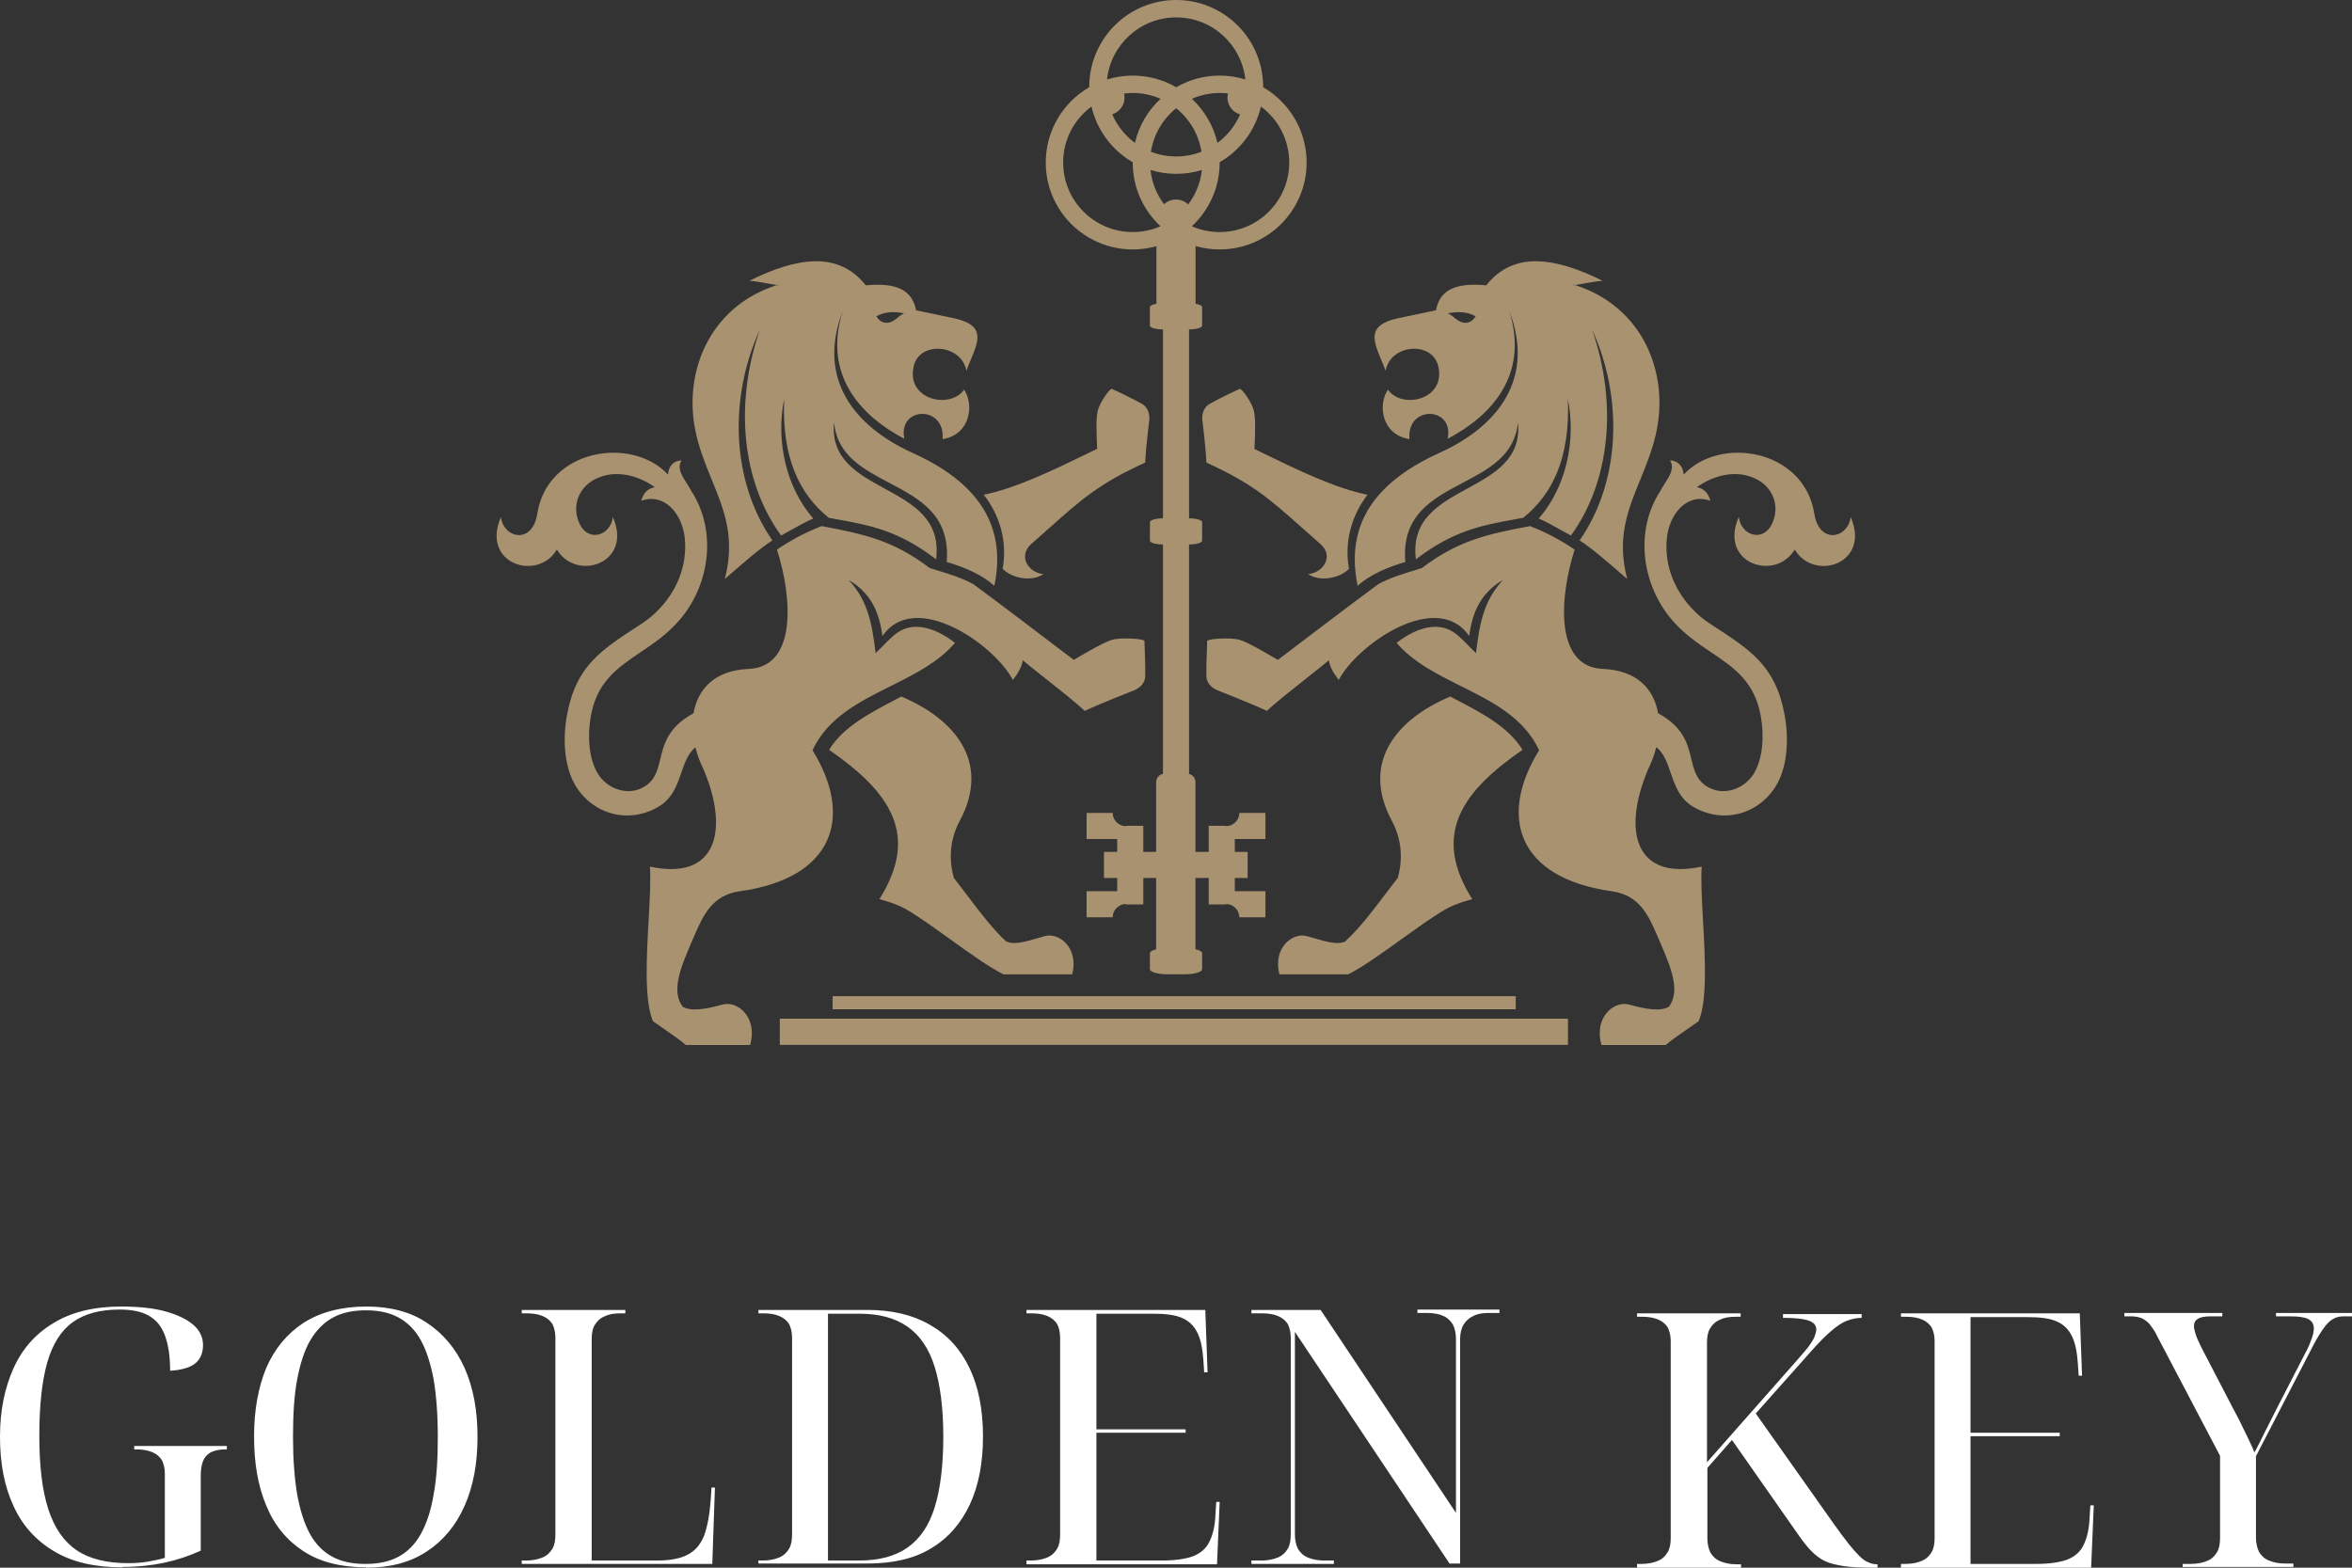
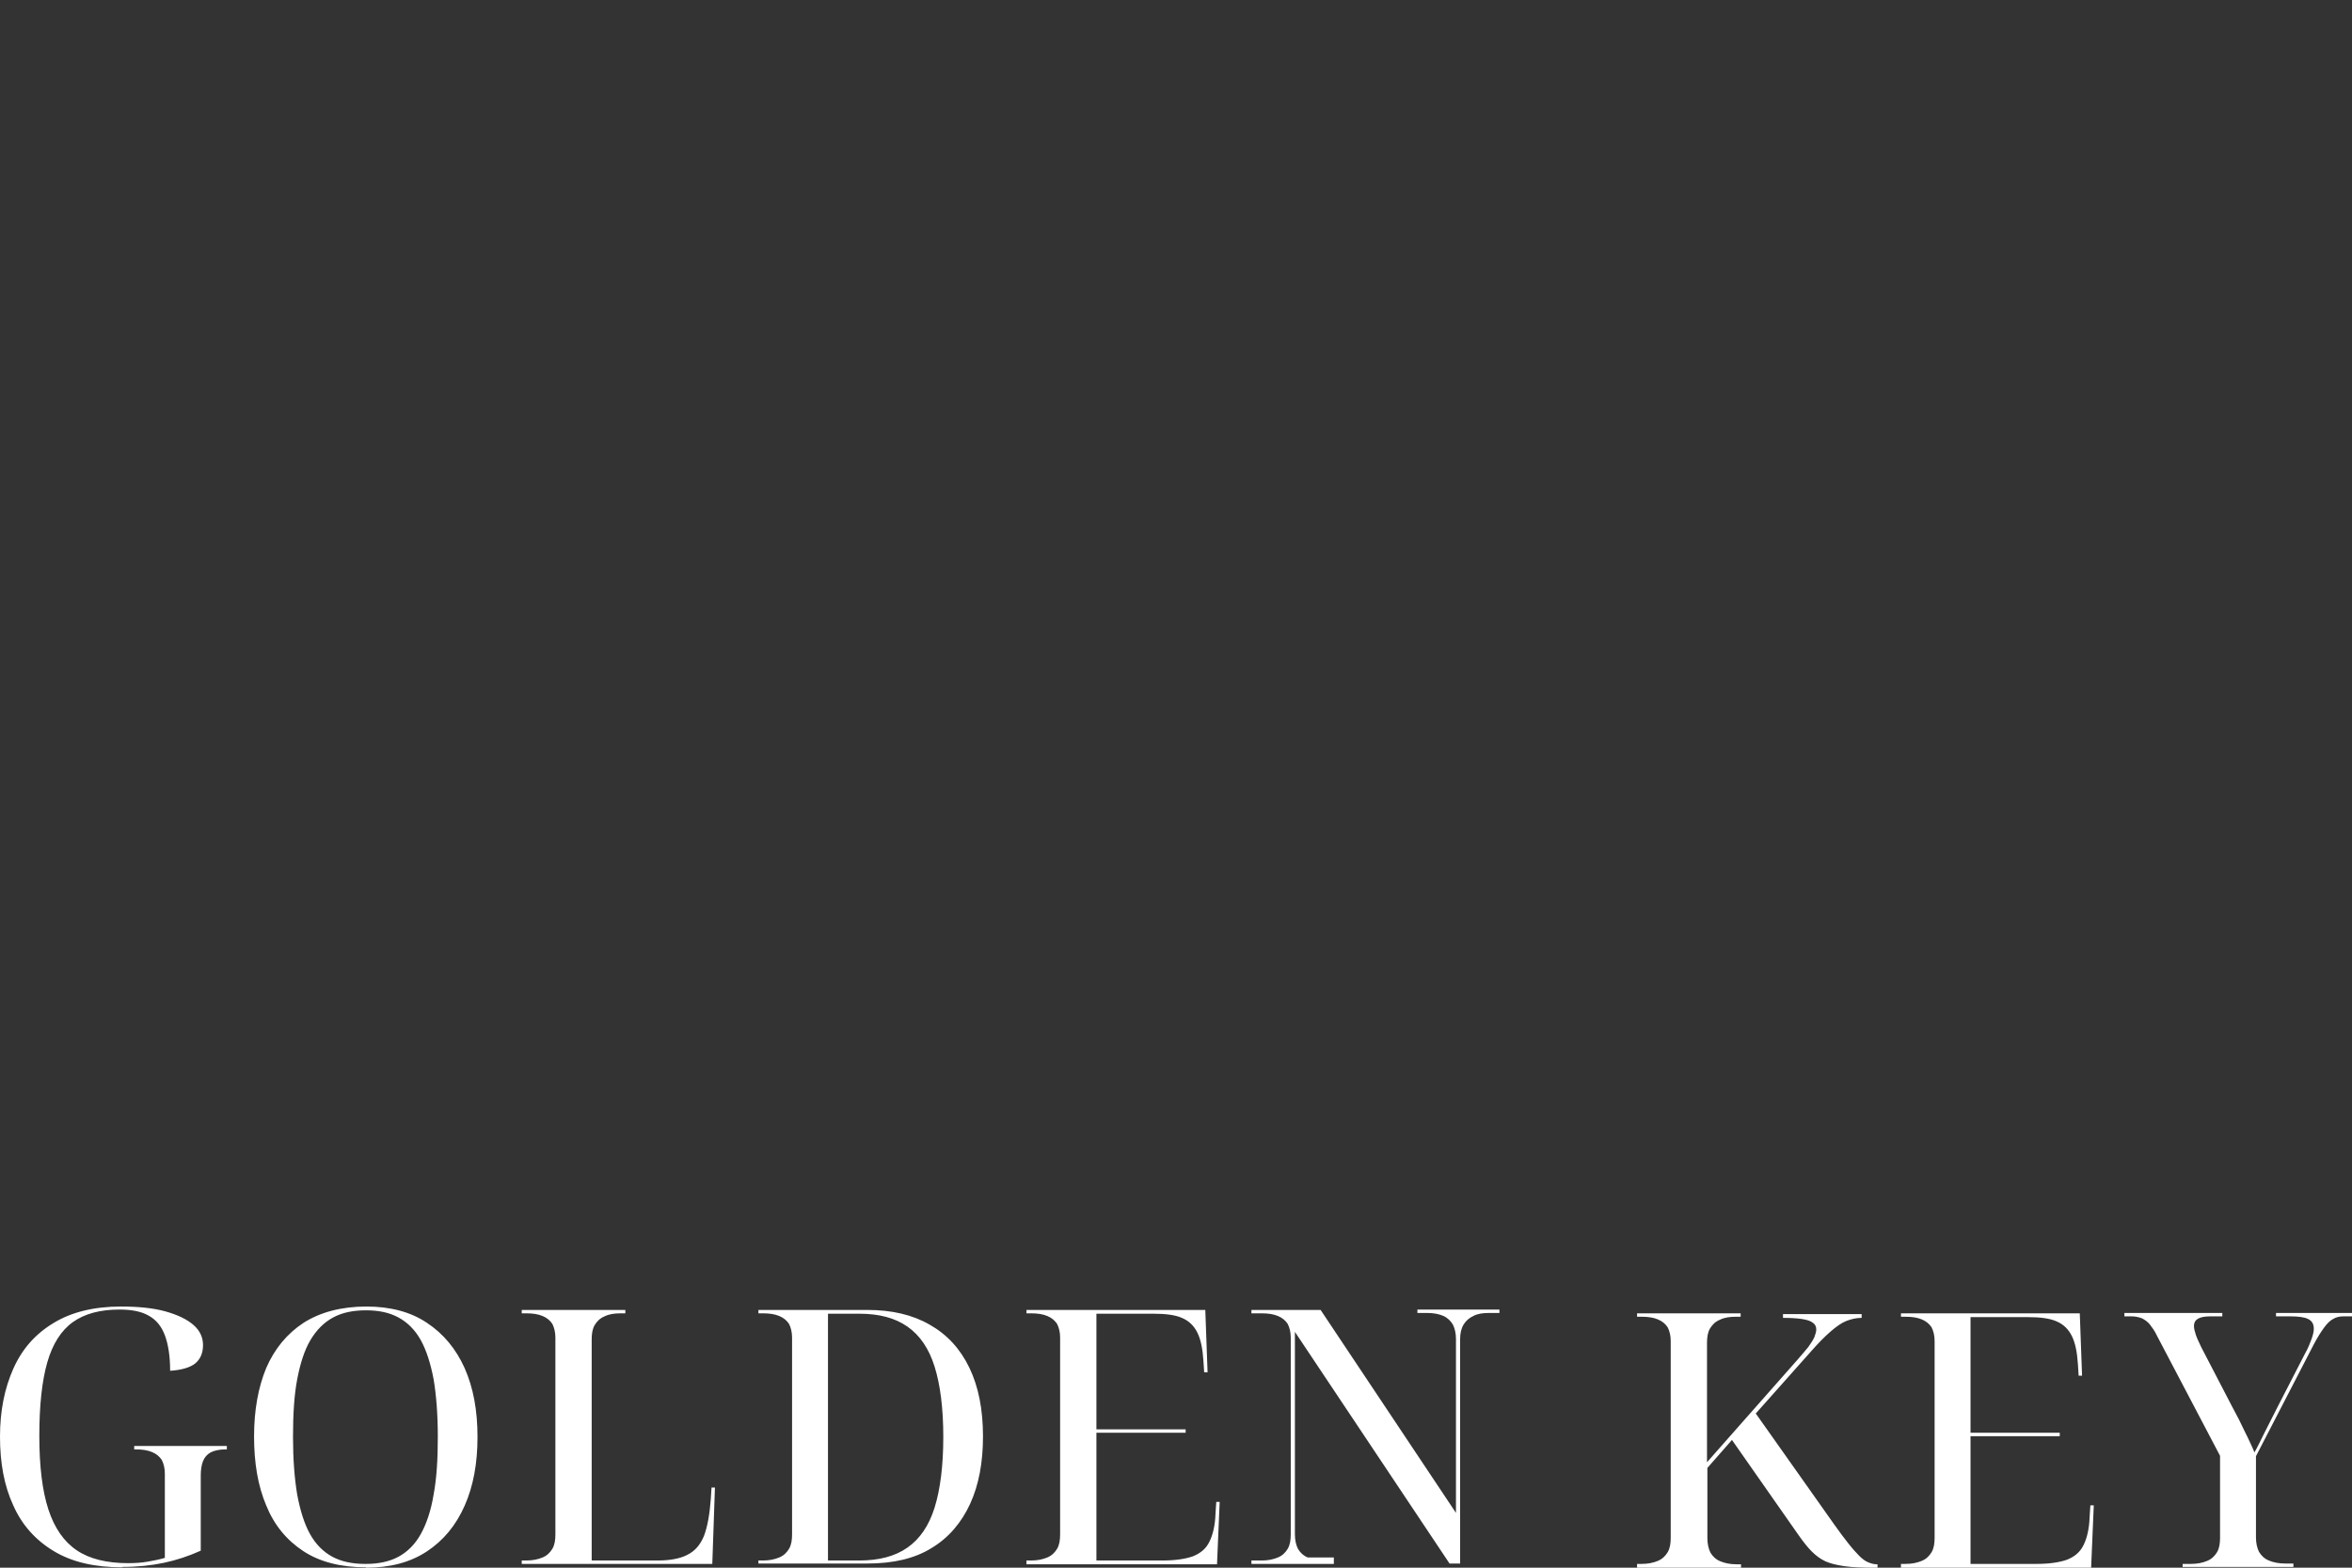
<svg xmlns="http://www.w3.org/2000/svg" width="540" height="360" viewBox="0 0 540 360" fill="none">
  <rect x="0" y="0" width="540" height="360" fill="#333333" stroke="none" />
-   <path d="M287.317 359.132V358.351H289.661C291.137 358.351 292.352 358.091 293.394 357.657C294.435 357.223 295.13 356.528 295.65 355.66C296.171 354.793 296.345 353.664 296.345 352.362V307.145C296.345 305.93 296.084 304.889 295.65 304.021C295.13 303.24 294.435 302.632 293.394 302.198C292.352 301.765 291.137 301.591 289.661 301.591H287.317V300.81H303.202L334.278 347.415V307.493C334.278 306.191 334.017 305.062 333.583 304.195C333.062 303.327 332.368 302.632 331.413 302.198C330.458 301.765 329.156 301.504 327.681 301.504H325.424V300.723H344.26V301.504H341.916C340.441 301.504 339.225 301.678 338.271 302.198C337.316 302.632 336.535 303.327 336.014 304.195C335.493 305.062 335.233 306.191 335.233 307.493V359.045H332.802L297.3 305.844V352.362C297.3 353.664 297.56 354.793 297.994 355.66C298.515 356.528 299.209 357.223 300.251 357.657C301.293 358.091 302.508 358.351 303.983 358.351H306.24V359.132H287.404H287.317ZM375.856 359.913V359.132H376.898C378.374 359.132 379.589 358.872 380.63 358.438C381.672 358.004 382.366 357.309 382.887 356.442C383.408 355.574 383.582 354.445 383.582 353.144V307.927C383.582 306.711 383.321 305.67 382.887 304.802C382.366 304.021 381.672 303.414 380.63 302.98C379.589 302.546 378.374 302.372 376.898 302.372H375.856V301.591H399.64V302.372H398.599C397.123 302.372 395.908 302.546 394.866 303.066C393.824 303.5 393.13 304.195 392.609 305.063C392.088 305.93 391.915 307.059 391.915 308.36V335.786L412.747 312.179C413.702 311.051 414.57 310.096 415.178 309.315C415.786 308.447 416.306 307.666 416.567 307.059C416.827 306.364 417.001 305.757 417.001 305.323C417.001 304.629 416.74 304.108 416.22 303.761C415.699 303.327 414.831 303.066 413.702 302.893C412.574 302.719 411.098 302.632 409.362 302.632V301.765H427.417V302.632C426.202 302.632 425.073 302.893 423.945 303.327C422.817 303.761 421.601 304.629 420.299 305.757C418.997 306.885 417.435 308.447 415.699 310.443L403.112 324.59L421.081 350.019C422.296 351.755 423.424 353.23 424.379 354.445C425.334 355.66 426.202 356.615 426.896 357.309C427.591 358.004 428.285 358.524 428.98 358.785C429.587 359.045 430.282 359.219 430.889 359.219H431.063V360H430.195C427.504 360 425.247 359.913 423.424 359.653C421.688 359.392 420.212 359.045 419.084 358.524C417.956 358.004 416.914 357.223 415.959 356.268C415.004 355.313 414.049 354.098 413.008 352.623L397.644 330.665L392.002 337.088V353.23C392.002 354.532 392.262 355.66 392.696 356.528C393.217 357.396 393.911 358.091 394.953 358.524C395.995 358.958 397.21 359.219 398.685 359.219H399.727V360H375.943L375.856 359.913ZM436.445 359.913V359.132H437.486C438.962 359.132 440.177 358.872 441.219 358.438C442.26 358.004 442.955 357.309 443.476 356.442C443.996 355.574 444.17 354.445 444.17 353.144V307.927C444.17 306.711 443.91 305.67 443.476 304.802C442.955 304.021 442.26 303.414 441.219 302.98C440.177 302.546 438.962 302.372 437.486 302.372H436.445V301.591H477.502L478.023 315.911H477.242L477.068 313.221C476.895 310.53 476.461 308.36 475.679 306.798C474.898 305.236 473.77 304.108 472.121 303.414C470.558 302.719 468.301 302.459 465.524 302.459H452.416V329.016H472.902V329.797H452.416V359.132H467.52C470.471 359.132 472.815 358.785 474.551 358.177C476.287 357.483 477.589 356.442 478.37 354.793C479.152 353.23 479.672 351.061 479.759 348.37L479.933 345.68H480.714L480.106 360H436.358L436.445 359.913ZM501.113 359.913V359.132H503.022C504.498 359.132 505.713 358.872 506.755 358.438C507.797 358.004 508.491 357.309 509.012 356.442C509.533 355.574 509.706 354.445 509.706 353.144V334.31L495.21 306.711C494.689 305.583 494.082 304.802 493.561 304.108C493.04 303.5 492.432 303.066 491.738 302.719C491.044 302.459 490.262 302.285 489.394 302.285H487.745V301.504H510.227V302.285H507.449C506.234 302.285 505.279 302.459 504.672 302.806C504.064 303.153 503.717 303.674 503.717 304.542C503.717 305.063 503.89 305.757 504.151 306.538C504.411 307.319 504.845 308.187 505.366 309.315L512.397 322.854C513.005 323.982 513.526 325.024 514.046 325.979C514.567 327.02 515.001 327.975 515.435 328.843C515.869 329.711 516.303 330.578 516.65 331.36C516.998 332.141 517.345 332.835 517.605 333.529C518.3 332.314 519.081 330.665 520.036 328.756C520.991 326.847 522.032 324.85 523.074 322.767L529.237 310.791C529.931 309.576 530.365 308.447 530.712 307.493C531.06 306.538 531.233 305.757 531.233 305.149C531.233 304.021 530.799 303.327 529.931 302.893C529.063 302.459 527.674 302.285 525.852 302.285H522.553V301.504H540V302.285H538.004C537.136 302.285 536.355 302.459 535.66 302.893C534.966 303.24 534.271 303.934 533.577 304.889C532.883 305.844 532.101 307.059 531.233 308.708L517.952 334.397V353.057C517.952 354.359 518.213 355.487 518.647 356.355C519.168 357.223 519.862 357.917 520.904 358.351C521.945 358.785 523.161 359.045 524.636 359.045H526.546V359.826H501.2L501.113 359.913ZM28.037 359.913C21.701 359.913 16.492 358.698 12.326 356.181C8.159 353.664 5.035 350.193 3.038 345.68C0.955 341.167 0 335.959 0 329.884C0 323.982 1.042 318.862 3.038 314.349C5.035 309.836 8.073 306.364 12.239 303.847C16.319 301.331 21.527 300.029 27.777 300.029C31.77 300.029 35.242 300.376 38.02 301.157C40.797 301.938 42.967 302.98 44.443 304.281C45.919 305.583 46.613 307.145 46.613 308.881C46.613 310.704 46.005 312.092 44.877 313.047C43.749 314.002 41.752 314.609 39.061 314.783C39.061 311.398 38.627 308.708 37.846 306.625C37.065 304.542 35.85 303.066 34.114 302.112C32.464 301.157 30.207 300.723 27.43 300.723C23.003 300.723 19.444 301.678 16.753 303.587C14.062 305.496 12.066 308.621 10.85 312.873C9.635 317.126 9.027 322.767 9.027 329.711C9.027 336.74 9.722 342.382 11.111 346.634C12.5 350.887 14.67 354.011 17.621 356.008C20.572 358.004 24.565 358.958 29.339 358.958C30.902 358.958 32.464 358.872 33.94 358.611C35.416 358.351 36.718 358.091 37.846 357.743V338.389C37.846 337.174 37.586 336.133 37.152 335.265C36.631 334.484 35.936 333.876 34.895 333.442C33.853 333.009 32.638 332.835 31.162 332.835H30.815V332.054H52.082V332.835H51.734C50.346 332.835 49.217 333.095 48.349 333.529C47.568 333.963 46.96 334.658 46.613 335.525C46.266 336.393 46.092 337.522 46.092 338.823V356.094C43.401 357.309 40.537 358.264 37.672 358.872C34.808 359.479 31.596 359.826 28.037 359.826V359.913ZM84.025 359.913C78.296 359.913 73.435 358.698 69.616 356.181C65.796 353.664 62.932 350.193 61.109 345.68C59.2 341.167 58.331 335.873 58.331 329.884C58.331 323.809 59.286 318.602 61.109 314.175C63.019 309.749 65.883 306.278 69.703 303.761C73.522 301.331 78.383 300.029 84.112 300.029C89.581 300.029 94.268 301.244 98 303.761C101.82 306.278 104.684 309.749 106.681 314.175C108.677 318.688 109.632 323.896 109.632 329.971C109.632 336.046 108.677 341.253 106.681 345.766C104.684 350.28 101.82 353.751 98 356.268C94.181 358.785 89.581 360 84.025 360V359.913ZM84.025 359.132C86.89 359.132 89.407 358.611 91.49 357.483C93.573 356.355 95.309 354.619 96.612 352.276C97.914 349.932 98.955 346.895 99.563 343.163C100.257 339.431 100.518 335.091 100.518 329.971C100.518 324.85 100.17 320.424 99.563 316.779C98.868 313.134 97.914 310.096 96.612 307.753C95.309 305.41 93.573 303.674 91.49 302.546C89.407 301.417 86.976 300.897 84.025 300.897C81.074 300.897 78.557 301.417 76.473 302.546C74.39 303.674 72.654 305.41 71.265 307.753C69.876 310.096 68.921 313.134 68.227 316.779C67.533 320.424 67.272 324.85 67.272 329.971C67.272 335.091 67.619 339.518 68.227 343.163C68.921 346.895 69.876 349.932 71.178 352.276C72.48 354.619 74.216 356.355 76.3 357.483C78.383 358.611 80.9 359.132 83.852 359.132H84.025ZM119.788 359.132V358.351H120.83C122.305 358.351 123.52 358.091 124.562 357.657C125.604 357.223 126.298 356.528 126.819 355.66C127.34 354.793 127.513 353.664 127.513 352.362V307.145C127.513 305.93 127.253 304.889 126.819 304.021C126.298 303.24 125.604 302.632 124.562 302.198C123.52 301.765 122.305 301.591 120.83 301.591H119.788V300.81H143.572V301.591H142.53C141.055 301.591 139.839 301.765 138.798 302.285C137.756 302.719 137.062 303.414 136.541 304.281C136.02 305.149 135.846 306.278 135.846 307.579V358.351H150.95C153.815 358.351 156.158 357.917 157.808 357.049C159.544 356.181 160.759 354.793 161.627 352.71C162.408 350.627 162.929 347.849 163.189 344.291L163.363 341.601H164.144L163.537 359.132H119.788ZM174.126 359.132V358.351H175.168C176.644 358.351 177.859 358.091 178.901 357.657C179.942 357.223 180.637 356.528 181.158 355.66C181.678 354.793 181.852 353.664 181.852 352.362V307.145C181.852 305.93 181.592 304.889 181.158 304.021C180.637 303.24 179.942 302.632 178.901 302.198C177.859 301.765 176.644 301.591 175.168 301.591H174.126V300.81H199.126C204.768 300.81 209.542 301.938 213.448 304.195C217.441 306.451 220.479 309.749 222.562 314.089C224.646 318.428 225.687 323.635 225.687 329.884C225.687 335.786 224.733 340.993 222.736 345.333C220.74 349.672 217.788 353.144 213.882 355.487C209.976 357.917 205.028 359.045 199.126 359.045H174.126V359.132ZM197.216 358.351C201.817 358.351 205.462 357.396 208.327 355.4C211.191 353.404 213.275 350.366 214.577 346.2C215.879 342.035 216.573 336.567 216.573 329.971C216.573 323.375 215.879 317.994 214.577 313.828C213.275 309.662 211.191 306.625 208.327 304.629C205.462 302.632 201.817 301.678 197.303 301.678H190.098V358.351H197.216ZM235.67 359.132V358.351H236.711C238.187 358.351 239.402 358.091 240.444 357.657C241.485 357.223 242.18 356.528 242.701 355.66C243.222 354.793 243.395 353.664 243.395 352.362V307.145C243.395 305.93 243.135 304.889 242.701 304.021C242.18 303.24 241.485 302.632 240.444 302.198C239.402 301.765 238.187 301.591 236.711 301.591H235.67V300.81H276.727L277.248 315.13H276.467L276.293 312.44C276.12 309.749 275.686 307.579 274.905 306.017C274.123 304.455 272.995 303.327 271.346 302.632C269.783 301.938 267.526 301.678 264.749 301.678H251.728V328.235H272.214V329.016H251.728V358.351H266.832C269.783 358.351 272.127 358.004 273.863 357.396C275.599 356.702 276.901 355.66 277.682 354.011C278.463 352.449 278.984 350.28 279.071 347.589L279.245 344.899H280.026L279.418 359.219H235.67V359.132Z" fill="white" />
-   <path fill-rule="evenodd" clip-rule="evenodd" d="M289.498 24.465C288.239 29.921 284.742 34.523 280.026 37.251L280.026 37.319C280.026 43.102 277.566 48.311 273.635 51.957C275.589 52.812 277.75 53.288 280.026 53.288C288.793 53.288 295.997 46.172 295.997 37.319C295.997 32.071 293.446 27.383 289.498 24.465ZM270.044 35.931C272.085 35.931 274.041 35.545 275.841 34.842C275.213 30.833 273.087 27.302 270.045 24.859C267.008 27.293 264.873 30.814 264.245 34.844C266.041 35.545 267.996 35.931 270.044 35.931ZM273.637 22.684C276.514 25.353 278.602 28.858 279.515 32.813C281.779 31.143 283.59 28.888 284.72 26.268C283.043 25.791 281.815 24.249 281.815 22.42C281.815 22.09 281.855 21.769 281.93 21.462C281.306 21.388 280.67 21.35 280.026 21.35C277.759 21.35 275.597 21.826 273.637 22.684ZM280.026 17.358C276.39 17.358 272.98 18.33 270.044 20.029C267.107 18.33 263.698 17.358 260.062 17.358C258.009 17.358 256.028 17.668 254.163 18.244C255.024 10.206 261.852 3.992 270.044 3.992C278.312 3.992 285.066 10.274 285.924 18.244C284.059 17.668 282.079 17.358 280.026 17.358ZM255.36 26.243C256.487 28.867 258.298 31.135 260.572 32.815C261.485 28.858 263.575 25.351 266.453 22.682C264.498 21.826 262.337 21.35 260.062 21.35C259.387 21.35 258.722 21.392 258.069 21.474C258.143 21.777 258.182 22.094 258.182 22.42C258.182 24.218 256.994 25.74 255.36 26.243ZM260.061 37.251C255.346 34.523 251.85 29.922 250.59 24.467C246.657 27.37 244.09 32.035 244.09 37.319C244.09 46.085 251.208 53.288 260.062 53.288C262.328 53.288 264.49 52.813 266.451 51.954C262.521 48.309 260.061 43.1 260.061 37.319L260.061 37.251ZM240.097 37.319C240.097 29.933 244.112 23.482 250.079 20.029L250.079 19.961C250.079 8.939 259.02 0 270.044 0C281.068 0 290.008 8.939 290.008 19.961L290.008 20.029C295.975 23.482 299.99 29.933 299.99 37.319C299.99 48.341 291.05 57.281 280.026 57.281C278.108 57.281 276.253 57.01 274.497 56.505V69.761C275.395 69.913 275.999 70.197 275.999 70.522V74.769C275.999 75.254 274.656 75.647 273.001 75.647H272.994V119.028H273.004C274.66 119.028 276.001 119.421 276.001 119.906V124.151C276.001 124.636 274.66 125.029 273.004 125.029H272.994V177.722C273.858 177.942 274.47 178.706 274.47 179.653V217.979C275.4 218.193 275.997 218.525 275.997 218.898V222.566C275.997 223.211 274.213 223.733 272.013 223.733H267.992C265.792 223.733 264.009 223.211 264.009 222.566V218.898C264.009 218.538 264.566 218.215 265.443 218.001V201.611H262.493V204.649H262.493V207.687H258.5V207.6C256.85 207.6 255.462 208.989 255.462 210.638H249.472V204.648H256.503V201.611H253.465V195.622H256.502V192.672L249.472 192.672V186.683H255.462C255.462 188.332 256.85 189.721 258.5 189.721V189.634H262.493V192.672L262.492 192.672V195.622H265.443V179.653C265.443 178.674 266.096 177.891 267.007 177.701V125.029C265.353 125.029 264.013 124.636 264.013 124.151V119.906C264.013 119.421 265.353 119.028 267.007 119.028V75.647H267.005C265.35 75.647 264.008 75.254 264.008 74.769V70.522C264.008 70.198 264.611 69.914 265.507 69.762V56.529C263.776 57.019 261.949 57.281 260.062 57.281C249.038 57.281 240.097 48.341 240.097 37.319ZM270.044 54.609L270.109 54.647H269.979L270.044 54.609ZM267.256 46.902C267.972 46.228 268.937 45.815 269.998 45.815C271.086 45.815 272.073 46.249 272.795 46.954C274.5 44.709 275.625 41.996 275.942 39.037C274.078 39.613 272.097 39.923 270.044 39.923C267.991 39.923 266.01 39.613 264.146 39.037C264.461 41.962 265.57 44.659 267.256 46.902ZM207.571 71.937C207.62 71.912 207.669 71.886 207.719 71.861L207.632 71.948L207.571 71.937ZM207.571 71.937C206.79 72.346 206.295 72.759 205.723 73.25C204.074 74.552 202.337 74.465 201.209 72.642C203.188 71.524 205.253 71.514 207.571 71.937ZM159.656 171.611C157.959 173.019 157.207 175.183 156.421 177.448C155.41 180.363 154.341 183.444 151.124 185.294C144.266 189.287 135.933 187.03 131.94 180.087C129.423 175.574 129.163 169.238 130.291 163.597C132.412 152.909 138.015 149.268 146.615 143.68L147.218 143.289C153.12 139.47 158.155 132.18 157.2 123.414C156.592 118.033 152.599 113.086 147.218 114.995C147.738 112.999 148.954 112.131 150.343 111.871C146.523 109.18 141.749 107.965 137.583 109.614C132.982 111.35 130.986 116.124 133.156 120.463C135.239 124.542 140.187 122.98 140.707 118.727C145.395 129.402 132.288 133.655 127.861 126.191C123.434 133.655 110.326 129.489 115.014 118.727C115.621 123.674 122.218 125.063 123.347 118.033C125.604 103.105 145.048 99.981 153.381 109.007C153.467 107.011 154.683 105.796 156.506 105.709C155.389 107.416 156.509 109.173 157.684 111.017C158.062 111.611 158.445 112.213 158.762 112.826C164.578 121.765 163.103 134.176 155.985 142.421C153.215 145.63 150.047 147.767 147.033 149.8C141.734 153.374 136.914 156.624 135.586 164.812C134.892 169.065 135.152 174.012 137.149 177.483C139.319 181.215 144.266 182.951 147.999 180.608C150.431 179.111 150.981 176.842 151.597 174.304C152.429 170.877 153.379 166.959 159.235 163.786C160.177 158.232 164.105 153.918 171.87 153.616C182.973 153.182 181.94 137.321 178.387 126.213C181.399 124.157 184.671 122.356 188.623 120.81C198.432 122.632 205.289 124.194 213.448 130.443C214.01 130.621 214.581 130.795 215.159 130.972L215.159 130.972C217.973 131.832 220.925 132.735 223.518 134.175C231.235 139.897 238.865 145.706 246.496 151.515L246.497 151.516L246.498 151.516L246.499 151.517L246.499 151.518L246.5 151.518L246.501 151.519L246.502 151.519L246.503 151.52L246.504 151.521L246.505 151.521L246.506 151.522L246.506 151.523L246.507 151.523L246.508 151.524L246.509 151.525L246.51 151.525L246.511 151.526L246.512 151.527L246.513 151.527L246.513 151.528L246.514 151.528L246.515 151.529L246.516 151.53L246.517 151.53L246.518 151.531L246.519 151.532L246.52 151.533C246.811 151.367 247.179 151.152 247.6 150.906C249.823 149.61 253.536 147.444 255.287 146.933C257.371 146.326 262.666 146.673 262.752 147.194C262.752 147.325 262.769 147.763 262.793 148.38V148.38V148.38C262.862 150.2 262.991 153.58 262.926 155.265C262.926 157.521 260.496 158.476 260.496 158.476C260.496 158.476 252.51 161.6 249.038 163.249C247.256 161.524 243.405 158.479 239.91 155.714L239.909 155.714C237.954 154.168 236.11 152.709 234.802 151.62C234.715 152.574 234.194 154.05 232.545 156.133C228.205 147.888 209.976 135.303 202.598 146.065C202.251 143.375 201.47 140.164 199.734 137.647C198.345 135.651 196.609 134.175 194.873 133.221C199.386 137.994 200.254 143.635 201.036 149.971C201.726 149.33 202.354 148.689 202.952 148.077C204.459 146.537 205.781 145.187 207.459 144.503C211.018 143.028 215.358 144.59 219.264 147.627C215.433 152.096 209.961 154.826 204.478 157.562C197.29 161.148 190.085 164.742 186.54 172.276C196.001 187.55 191.487 201.61 169.96 204.648C163.435 205.545 161.432 210.197 159.269 215.22C159.13 215.542 158.991 215.866 158.849 216.191L158.682 216.581C156.385 221.934 153.97 227.562 156.766 231.205C158.763 232.333 162.148 231.726 165.881 230.684C169.353 229.73 174.04 233.635 172.217 239.971H157.461C156.53 239.106 154.478 237.682 152.125 236.048L152.124 236.048L152.124 236.048L152.121 236.046C151.404 235.548 150.659 235.03 149.909 234.503C147.897 229.699 148.439 219.932 148.919 211.29C149.185 206.507 149.431 202.068 149.214 199.007C164.578 202.304 167.443 190.675 161.54 176.702C160.719 175.044 160.084 173.327 159.656 171.611ZM178.387 126.213L178.293 126.277L178.38 126.191L178.387 126.213ZM178.367 65.465L178.531 65.493L178.601 65.505L178.727 65.526V65.352C178.606 65.389 178.486 65.427 178.367 65.465ZM176.917 65.207C177.42 65.298 177.91 65.386 178.367 65.465C162.747 70.448 156.531 85.856 159.891 99.981C160.773 103.703 162.12 106.996 163.43 110.2L163.43 110.2L163.43 110.2C166.244 117.079 168.889 123.545 166.401 132.961C166.792 132.622 167.207 132.262 167.639 131.887L167.639 131.887C170.749 129.183 174.747 125.709 177.338 124.108C167.703 110.222 167.443 90.955 174.474 75.68C168.571 92.691 170.307 110.569 179.335 122.98C179.682 122.789 180.115 122.546 180.601 122.275L180.602 122.274L180.602 122.274L180.603 122.273C182.547 121.185 185.324 119.63 186.713 119.074C180.376 111.784 178.119 101.109 180.029 91.649C179.508 105.015 183.414 113.346 190.272 118.901C190.948 119.028 191.615 119.149 192.274 119.269C199.748 120.632 206.31 121.828 214.924 128.448C216.07 119.277 209.577 115.728 203.128 112.203C196.881 108.789 190.676 105.397 191.487 96.943C192.171 104.548 198.135 107.694 204.171 110.879C211.156 114.564 218.239 118.301 217.354 129.055C221.26 130.183 225.427 131.919 228.291 134.523C231.33 119.942 223.691 110.396 209.455 103.973C196.088 97.898 187.494 86.963 193.484 71.427C188.883 86.095 197.563 95.468 207.632 100.762C206.07 93.298 217.094 92.951 216.4 100.849C222.823 99.807 223.691 92.951 221.347 89.479C218.136 94.079 207.893 91.823 209.802 84.012C211.191 78.197 220.826 79.065 221.868 85.14C222.179 84.306 222.516 83.5 222.838 82.727L222.839 82.727C224.766 78.109 226.216 74.637 219.004 73.076L210.323 71.254C209.368 66.22 205.289 64.918 198.779 65.526C192.529 57.628 183.067 59.017 172.043 64.484C173.253 64.548 175.162 64.891 176.917 65.207ZM238.296 215.418C235.225 216.312 232.612 217.074 230.896 216.104L230.809 216.017C227.796 213.197 224.735 209.145 221.907 205.401L221.906 205.4L221.905 205.398L221.904 205.398L221.901 205.394C220.902 204.072 219.932 202.788 219.004 201.61C217.702 197.01 218.223 192.497 220.306 188.592C227.771 174.706 218.743 164.898 206.938 159.952C206.538 160.162 206.137 160.372 205.737 160.582C199.552 163.822 193.539 166.972 190.359 172.189C204.421 181.909 211.192 191.716 201.904 206.47C205.463 207.512 207.025 208.033 210.15 210.115C212.609 211.699 215.395 213.7 218.198 215.714C222.618 218.889 227.082 222.095 230.375 223.741H246.173C247.736 217.666 243.135 214.021 239.837 214.976C239.321 215.119 238.816 215.267 238.322 215.41L238.312 215.413L238.308 215.415L238.299 215.417L238.296 215.418ZM251.871 102.387C251.882 102.648 251.893 102.889 251.902 103.105H251.815C251.115 103.444 250.4 103.791 249.675 104.144C242.04 107.858 233.154 112.18 225.861 113.606C229.507 118.293 231.33 124.194 230.201 130.617C232.198 132.7 236.712 133.741 239.576 131.832C236.191 131.572 233.587 127.753 236.798 124.889C238.378 123.51 239.797 122.247 241.112 121.076L241.113 121.075L241.115 121.073L241.116 121.073L241.116 121.073C248.326 114.653 252.43 111 262.926 106.229C263.1 102.497 263.881 96.335 263.881 96.335C263.881 96.335 264.141 93.905 262.232 92.777C260.322 91.649 255.721 89.479 255.287 89.305C254.853 89.132 252.423 92.43 251.989 94.513C251.6 96.38 251.769 100.13 251.871 102.387ZM309.018 216.104C307.302 217.074 304.688 216.312 301.618 215.418C301.116 215.272 300.601 215.122 300.077 214.976C296.778 214.021 292.178 217.666 293.74 223.741H309.538C312.832 222.095 317.295 218.889 321.715 215.714C324.518 213.7 327.304 211.699 329.764 210.115C332.888 208.033 334.451 207.512 338.01 206.47C328.722 191.716 335.493 181.909 349.555 172.189C346.375 166.972 340.362 163.822 334.177 160.582L334.177 160.582L333.697 160.331C333.457 160.204 333.216 160.078 332.975 159.952C321.17 164.898 312.143 174.706 319.608 188.592C321.691 192.497 322.212 197.01 320.91 201.61C320.014 202.746 319.08 203.981 318.117 205.253L318.116 205.254C315.253 209.039 312.135 213.16 309.018 216.017V216.104ZM288.011 103.105C288.02 102.889 288.031 102.648 288.043 102.388C288.145 100.13 288.314 96.38 287.925 94.513C287.491 92.43 285.06 89.132 284.626 89.305C284.192 89.479 279.591 91.649 277.682 92.777C275.772 93.905 276.033 96.335 276.033 96.335C276.033 96.335 276.814 102.497 276.987 106.229C287.484 111 291.587 114.653 298.798 121.073L298.798 121.073L298.799 121.074L298.805 121.079C300.119 122.249 301.537 123.511 303.115 124.889C306.414 127.753 303.723 131.572 300.337 131.832C303.202 133.741 307.716 132.7 309.712 130.617C308.584 124.194 310.406 118.293 313.965 113.606C306.673 112.18 297.787 107.858 290.152 104.144C289.426 103.791 288.712 103.444 288.011 103.105ZM361.533 126.191L361.526 126.213C358.514 124.157 355.242 122.356 351.291 120.81C341.482 122.632 334.624 124.194 326.465 130.443C325.905 130.62 325.334 130.795 324.758 130.971L324.758 130.971L324.757 130.971L324.757 130.971L324.756 130.971L324.756 130.972L324.755 130.972L324.755 130.972L324.754 130.972C321.94 131.832 318.989 132.735 316.396 134.175C308.67 139.903 301.032 145.718 293.393 151.533C293.103 151.367 292.735 151.153 292.314 150.907L292.313 150.906L292.313 150.906L292.313 150.906C290.09 149.61 286.377 147.444 284.626 146.933C282.543 146.326 277.248 146.673 277.161 147.194C277.161 147.325 277.144 147.763 277.121 148.38C277.051 150.2 276.923 153.58 276.987 155.265C276.987 157.521 279.418 158.476 279.418 158.476C279.418 158.476 287.404 161.6 290.876 163.249C292.657 161.524 296.508 158.479 300.004 155.714L300.004 155.714L300.004 155.714C301.96 154.168 303.804 152.709 305.112 151.62C305.198 152.574 305.719 154.05 307.368 156.133C311.709 147.888 329.937 135.303 337.315 146.065C337.663 143.375 338.444 140.164 340.18 137.647C341.569 135.651 343.305 134.175 345.041 133.221C340.527 137.994 339.659 143.635 338.878 149.971C338.189 149.331 337.562 148.691 336.965 148.081L336.965 148.081L336.965 148.08L336.963 148.079L336.963 148.079L336.963 148.078L336.963 148.078L336.962 148.078L336.962 148.078L336.962 148.078L336.962 148.078L336.962 148.077C335.454 146.537 334.132 145.187 332.454 144.503C328.895 143.028 324.555 144.59 320.649 147.627C324.48 152.096 329.953 154.826 335.435 157.562C342.623 161.148 349.828 164.742 353.374 172.276C343.912 187.55 348.426 201.61 369.953 204.648C376.479 205.545 378.482 210.197 380.645 215.22C380.783 215.543 380.923 215.866 381.064 216.191L381.232 216.581C383.528 221.934 385.944 227.562 383.147 231.205C381.151 232.333 377.765 231.726 374.033 230.684C370.561 229.73 365.874 233.635 367.696 239.971H382.453C383.384 239.106 385.436 237.681 387.79 236.047L387.791 236.047C388.508 235.548 389.254 235.03 390.005 234.503C392.016 229.699 391.474 219.932 390.994 211.291C390.729 206.507 390.483 202.068 390.699 199.007C375.248 202.304 372.471 190.675 378.373 176.702C379.204 175.025 379.844 173.288 380.272 171.552C382.029 172.965 382.787 175.174 383.58 177.484C384.577 180.388 385.629 183.451 388.789 185.294C395.647 189.287 403.98 187.03 407.973 180.087C410.49 175.574 410.75 169.238 409.622 163.597C407.501 152.909 401.898 149.268 393.298 143.68L392.695 143.289C386.793 139.47 381.758 132.18 382.713 123.414C383.321 118.033 387.314 113.086 392.695 114.995C392.175 112.999 390.959 112.131 389.571 111.871C393.39 109.18 398.164 107.965 402.331 109.614C406.931 111.35 408.928 116.124 406.758 120.463C404.674 124.542 399.727 122.98 399.206 118.727C394.518 129.402 407.626 133.655 412.053 126.191C416.479 133.655 429.587 129.489 424.899 118.727C424.292 123.674 417.695 125.063 416.566 118.033C414.223 103.105 394.866 99.981 386.532 109.007C386.446 107.011 385.23 105.796 383.408 105.709C384.524 107.416 383.405 109.173 382.23 111.017C381.851 111.611 381.468 112.213 381.151 112.826C375.335 121.765 376.811 134.176 383.928 142.421C386.698 145.63 389.867 147.767 392.88 149.8C398.179 153.374 402.999 156.624 404.327 164.812C405.021 169.065 404.761 174.012 402.765 177.483C400.595 181.215 395.647 182.951 391.914 180.608C389.482 179.111 388.932 176.842 388.316 174.304C387.485 170.877 386.534 166.96 380.678 163.786C379.736 158.233 375.808 153.918 368.044 153.616C356.94 153.182 357.973 137.321 361.526 126.213L361.62 126.277L361.533 126.191ZM332.428 71.937C332.38 71.912 332.331 71.886 332.281 71.861L332.368 71.948L332.428 71.937ZM332.428 71.937C333.209 72.346 333.705 72.759 334.277 73.25C335.926 74.552 337.662 74.465 338.791 72.642C336.812 71.524 334.747 71.514 332.428 71.937ZM361.633 65.465C361.51 65.486 361.39 65.506 361.273 65.526V65.352C361.393 65.389 361.513 65.427 361.633 65.465ZM380.109 99.981C383.469 85.856 377.253 70.448 361.633 65.465C362.09 65.386 362.58 65.298 363.083 65.207C364.837 64.891 366.747 64.548 367.957 64.484C356.933 59.017 347.471 57.628 341.221 65.526C334.711 64.918 330.631 66.22 329.677 71.254L320.996 73.076C313.784 74.637 315.233 78.109 317.161 82.727C317.484 83.5 317.821 84.306 318.132 85.14C319.173 79.065 328.722 78.197 330.197 84.012C332.107 91.823 321.864 94.079 318.653 89.479C316.309 92.951 317.177 99.807 323.6 100.849C322.906 92.951 333.93 93.298 332.368 100.762C342.437 95.468 351.117 86.095 346.516 71.427C352.506 86.963 343.912 97.898 330.545 103.973C316.309 110.396 308.67 119.942 311.708 134.523C314.573 131.919 318.739 130.183 322.646 129.055C321.761 118.301 328.844 114.564 335.828 110.879C341.865 107.694 347.829 104.548 348.513 96.943C349.324 105.397 343.118 108.789 336.872 112.203C330.422 115.728 323.93 119.277 325.076 128.448C333.69 121.828 340.252 120.632 347.725 119.269C348.385 119.149 349.052 119.028 349.728 118.901C356.586 113.346 360.492 105.015 359.971 91.649C361.88 101.109 359.624 111.784 353.287 119.074C354.676 119.63 357.453 121.185 359.398 122.274L359.401 122.276C359.886 122.547 360.319 122.789 360.665 122.98C369.693 110.569 371.429 92.691 365.526 75.68C372.557 90.955 372.297 110.222 362.662 124.108C365.253 125.709 369.251 129.183 372.362 131.887C372.793 132.262 373.208 132.622 373.599 132.961C371.111 123.545 373.756 117.079 376.57 110.2C377.88 106.996 379.227 103.703 380.109 99.981ZM359.995 239.953V233.932H179.038V239.953H359.995ZM347.998 228.753V231.763H191.165V228.753H347.998ZM286.449 195.622H283.499V192.672L290.53 192.672V186.683H284.54C284.54 188.332 283.151 189.721 281.502 189.721V189.634H277.509V192.672V195.622H274.471V201.611H277.509V204.648V204.649V207.687H281.502V207.6C283.151 207.6 284.54 208.989 284.54 210.638H290.53V204.648H283.499V201.611H286.449V195.622Z" fill="#A99270" />
+   <path d="M287.317 359.132V358.351H289.661C291.137 358.351 292.352 358.091 293.394 357.657C294.435 357.223 295.13 356.528 295.65 355.66C296.171 354.793 296.345 353.664 296.345 352.362V307.145C296.345 305.93 296.084 304.889 295.65 304.021C295.13 303.24 294.435 302.632 293.394 302.198C292.352 301.765 291.137 301.591 289.661 301.591H287.317V300.81H303.202L334.278 347.415V307.493C334.278 306.191 334.017 305.062 333.583 304.195C333.062 303.327 332.368 302.632 331.413 302.198C330.458 301.765 329.156 301.504 327.681 301.504H325.424V300.723H344.26V301.504H341.916C340.441 301.504 339.225 301.678 338.271 302.198C337.316 302.632 336.535 303.327 336.014 304.195C335.493 305.062 335.233 306.191 335.233 307.493V359.045H332.802L297.3 305.844V352.362C297.3 353.664 297.56 354.793 297.994 355.66C298.515 356.528 299.209 357.223 300.251 357.657H306.24V359.132H287.404H287.317ZM375.856 359.913V359.132H376.898C378.374 359.132 379.589 358.872 380.63 358.438C381.672 358.004 382.366 357.309 382.887 356.442C383.408 355.574 383.582 354.445 383.582 353.144V307.927C383.582 306.711 383.321 305.67 382.887 304.802C382.366 304.021 381.672 303.414 380.63 302.98C379.589 302.546 378.374 302.372 376.898 302.372H375.856V301.591H399.64V302.372H398.599C397.123 302.372 395.908 302.546 394.866 303.066C393.824 303.5 393.13 304.195 392.609 305.063C392.088 305.93 391.915 307.059 391.915 308.36V335.786L412.747 312.179C413.702 311.051 414.57 310.096 415.178 309.315C415.786 308.447 416.306 307.666 416.567 307.059C416.827 306.364 417.001 305.757 417.001 305.323C417.001 304.629 416.74 304.108 416.22 303.761C415.699 303.327 414.831 303.066 413.702 302.893C412.574 302.719 411.098 302.632 409.362 302.632V301.765H427.417V302.632C426.202 302.632 425.073 302.893 423.945 303.327C422.817 303.761 421.601 304.629 420.299 305.757C418.997 306.885 417.435 308.447 415.699 310.443L403.112 324.59L421.081 350.019C422.296 351.755 423.424 353.23 424.379 354.445C425.334 355.66 426.202 356.615 426.896 357.309C427.591 358.004 428.285 358.524 428.98 358.785C429.587 359.045 430.282 359.219 430.889 359.219H431.063V360H430.195C427.504 360 425.247 359.913 423.424 359.653C421.688 359.392 420.212 359.045 419.084 358.524C417.956 358.004 416.914 357.223 415.959 356.268C415.004 355.313 414.049 354.098 413.008 352.623L397.644 330.665L392.002 337.088V353.23C392.002 354.532 392.262 355.66 392.696 356.528C393.217 357.396 393.911 358.091 394.953 358.524C395.995 358.958 397.21 359.219 398.685 359.219H399.727V360H375.943L375.856 359.913ZM436.445 359.913V359.132H437.486C438.962 359.132 440.177 358.872 441.219 358.438C442.26 358.004 442.955 357.309 443.476 356.442C443.996 355.574 444.17 354.445 444.17 353.144V307.927C444.17 306.711 443.91 305.67 443.476 304.802C442.955 304.021 442.26 303.414 441.219 302.98C440.177 302.546 438.962 302.372 437.486 302.372H436.445V301.591H477.502L478.023 315.911H477.242L477.068 313.221C476.895 310.53 476.461 308.36 475.679 306.798C474.898 305.236 473.77 304.108 472.121 303.414C470.558 302.719 468.301 302.459 465.524 302.459H452.416V329.016H472.902V329.797H452.416V359.132H467.52C470.471 359.132 472.815 358.785 474.551 358.177C476.287 357.483 477.589 356.442 478.37 354.793C479.152 353.23 479.672 351.061 479.759 348.37L479.933 345.68H480.714L480.106 360H436.358L436.445 359.913ZM501.113 359.913V359.132H503.022C504.498 359.132 505.713 358.872 506.755 358.438C507.797 358.004 508.491 357.309 509.012 356.442C509.533 355.574 509.706 354.445 509.706 353.144V334.31L495.21 306.711C494.689 305.583 494.082 304.802 493.561 304.108C493.04 303.5 492.432 303.066 491.738 302.719C491.044 302.459 490.262 302.285 489.394 302.285H487.745V301.504H510.227V302.285H507.449C506.234 302.285 505.279 302.459 504.672 302.806C504.064 303.153 503.717 303.674 503.717 304.542C503.717 305.063 503.89 305.757 504.151 306.538C504.411 307.319 504.845 308.187 505.366 309.315L512.397 322.854C513.005 323.982 513.526 325.024 514.046 325.979C514.567 327.02 515.001 327.975 515.435 328.843C515.869 329.711 516.303 330.578 516.65 331.36C516.998 332.141 517.345 332.835 517.605 333.529C518.3 332.314 519.081 330.665 520.036 328.756C520.991 326.847 522.032 324.85 523.074 322.767L529.237 310.791C529.931 309.576 530.365 308.447 530.712 307.493C531.06 306.538 531.233 305.757 531.233 305.149C531.233 304.021 530.799 303.327 529.931 302.893C529.063 302.459 527.674 302.285 525.852 302.285H522.553V301.504H540V302.285H538.004C537.136 302.285 536.355 302.459 535.66 302.893C534.966 303.24 534.271 303.934 533.577 304.889C532.883 305.844 532.101 307.059 531.233 308.708L517.952 334.397V353.057C517.952 354.359 518.213 355.487 518.647 356.355C519.168 357.223 519.862 357.917 520.904 358.351C521.945 358.785 523.161 359.045 524.636 359.045H526.546V359.826H501.2L501.113 359.913ZM28.037 359.913C21.701 359.913 16.492 358.698 12.326 356.181C8.159 353.664 5.035 350.193 3.038 345.68C0.955 341.167 0 335.959 0 329.884C0 323.982 1.042 318.862 3.038 314.349C5.035 309.836 8.073 306.364 12.239 303.847C16.319 301.331 21.527 300.029 27.777 300.029C31.77 300.029 35.242 300.376 38.02 301.157C40.797 301.938 42.967 302.98 44.443 304.281C45.919 305.583 46.613 307.145 46.613 308.881C46.613 310.704 46.005 312.092 44.877 313.047C43.749 314.002 41.752 314.609 39.061 314.783C39.061 311.398 38.627 308.708 37.846 306.625C37.065 304.542 35.85 303.066 34.114 302.112C32.464 301.157 30.207 300.723 27.43 300.723C23.003 300.723 19.444 301.678 16.753 303.587C14.062 305.496 12.066 308.621 10.85 312.873C9.635 317.126 9.027 322.767 9.027 329.711C9.027 336.74 9.722 342.382 11.111 346.634C12.5 350.887 14.67 354.011 17.621 356.008C20.572 358.004 24.565 358.958 29.339 358.958C30.902 358.958 32.464 358.872 33.94 358.611C35.416 358.351 36.718 358.091 37.846 357.743V338.389C37.846 337.174 37.586 336.133 37.152 335.265C36.631 334.484 35.936 333.876 34.895 333.442C33.853 333.009 32.638 332.835 31.162 332.835H30.815V332.054H52.082V332.835H51.734C50.346 332.835 49.217 333.095 48.349 333.529C47.568 333.963 46.96 334.658 46.613 335.525C46.266 336.393 46.092 337.522 46.092 338.823V356.094C43.401 357.309 40.537 358.264 37.672 358.872C34.808 359.479 31.596 359.826 28.037 359.826V359.913ZM84.025 359.913C78.296 359.913 73.435 358.698 69.616 356.181C65.796 353.664 62.932 350.193 61.109 345.68C59.2 341.167 58.331 335.873 58.331 329.884C58.331 323.809 59.286 318.602 61.109 314.175C63.019 309.749 65.883 306.278 69.703 303.761C73.522 301.331 78.383 300.029 84.112 300.029C89.581 300.029 94.268 301.244 98 303.761C101.82 306.278 104.684 309.749 106.681 314.175C108.677 318.688 109.632 323.896 109.632 329.971C109.632 336.046 108.677 341.253 106.681 345.766C104.684 350.28 101.82 353.751 98 356.268C94.181 358.785 89.581 360 84.025 360V359.913ZM84.025 359.132C86.89 359.132 89.407 358.611 91.49 357.483C93.573 356.355 95.309 354.619 96.612 352.276C97.914 349.932 98.955 346.895 99.563 343.163C100.257 339.431 100.518 335.091 100.518 329.971C100.518 324.85 100.17 320.424 99.563 316.779C98.868 313.134 97.914 310.096 96.612 307.753C95.309 305.41 93.573 303.674 91.49 302.546C89.407 301.417 86.976 300.897 84.025 300.897C81.074 300.897 78.557 301.417 76.473 302.546C74.39 303.674 72.654 305.41 71.265 307.753C69.876 310.096 68.921 313.134 68.227 316.779C67.533 320.424 67.272 324.85 67.272 329.971C67.272 335.091 67.619 339.518 68.227 343.163C68.921 346.895 69.876 349.932 71.178 352.276C72.48 354.619 74.216 356.355 76.3 357.483C78.383 358.611 80.9 359.132 83.852 359.132H84.025ZM119.788 359.132V358.351H120.83C122.305 358.351 123.52 358.091 124.562 357.657C125.604 357.223 126.298 356.528 126.819 355.66C127.34 354.793 127.513 353.664 127.513 352.362V307.145C127.513 305.93 127.253 304.889 126.819 304.021C126.298 303.24 125.604 302.632 124.562 302.198C123.52 301.765 122.305 301.591 120.83 301.591H119.788V300.81H143.572V301.591H142.53C141.055 301.591 139.839 301.765 138.798 302.285C137.756 302.719 137.062 303.414 136.541 304.281C136.02 305.149 135.846 306.278 135.846 307.579V358.351H150.95C153.815 358.351 156.158 357.917 157.808 357.049C159.544 356.181 160.759 354.793 161.627 352.71C162.408 350.627 162.929 347.849 163.189 344.291L163.363 341.601H164.144L163.537 359.132H119.788ZM174.126 359.132V358.351H175.168C176.644 358.351 177.859 358.091 178.901 357.657C179.942 357.223 180.637 356.528 181.158 355.66C181.678 354.793 181.852 353.664 181.852 352.362V307.145C181.852 305.93 181.592 304.889 181.158 304.021C180.637 303.24 179.942 302.632 178.901 302.198C177.859 301.765 176.644 301.591 175.168 301.591H174.126V300.81H199.126C204.768 300.81 209.542 301.938 213.448 304.195C217.441 306.451 220.479 309.749 222.562 314.089C224.646 318.428 225.687 323.635 225.687 329.884C225.687 335.786 224.733 340.993 222.736 345.333C220.74 349.672 217.788 353.144 213.882 355.487C209.976 357.917 205.028 359.045 199.126 359.045H174.126V359.132ZM197.216 358.351C201.817 358.351 205.462 357.396 208.327 355.4C211.191 353.404 213.275 350.366 214.577 346.2C215.879 342.035 216.573 336.567 216.573 329.971C216.573 323.375 215.879 317.994 214.577 313.828C213.275 309.662 211.191 306.625 208.327 304.629C205.462 302.632 201.817 301.678 197.303 301.678H190.098V358.351H197.216ZM235.67 359.132V358.351H236.711C238.187 358.351 239.402 358.091 240.444 357.657C241.485 357.223 242.18 356.528 242.701 355.66C243.222 354.793 243.395 353.664 243.395 352.362V307.145C243.395 305.93 243.135 304.889 242.701 304.021C242.18 303.24 241.485 302.632 240.444 302.198C239.402 301.765 238.187 301.591 236.711 301.591H235.67V300.81H276.727L277.248 315.13H276.467L276.293 312.44C276.12 309.749 275.686 307.579 274.905 306.017C274.123 304.455 272.995 303.327 271.346 302.632C269.783 301.938 267.526 301.678 264.749 301.678H251.728V328.235H272.214V329.016H251.728V358.351H266.832C269.783 358.351 272.127 358.004 273.863 357.396C275.599 356.702 276.901 355.66 277.682 354.011C278.463 352.449 278.984 350.28 279.071 347.589L279.245 344.899H280.026L279.418 359.219H235.67V359.132Z" fill="white" />
</svg>